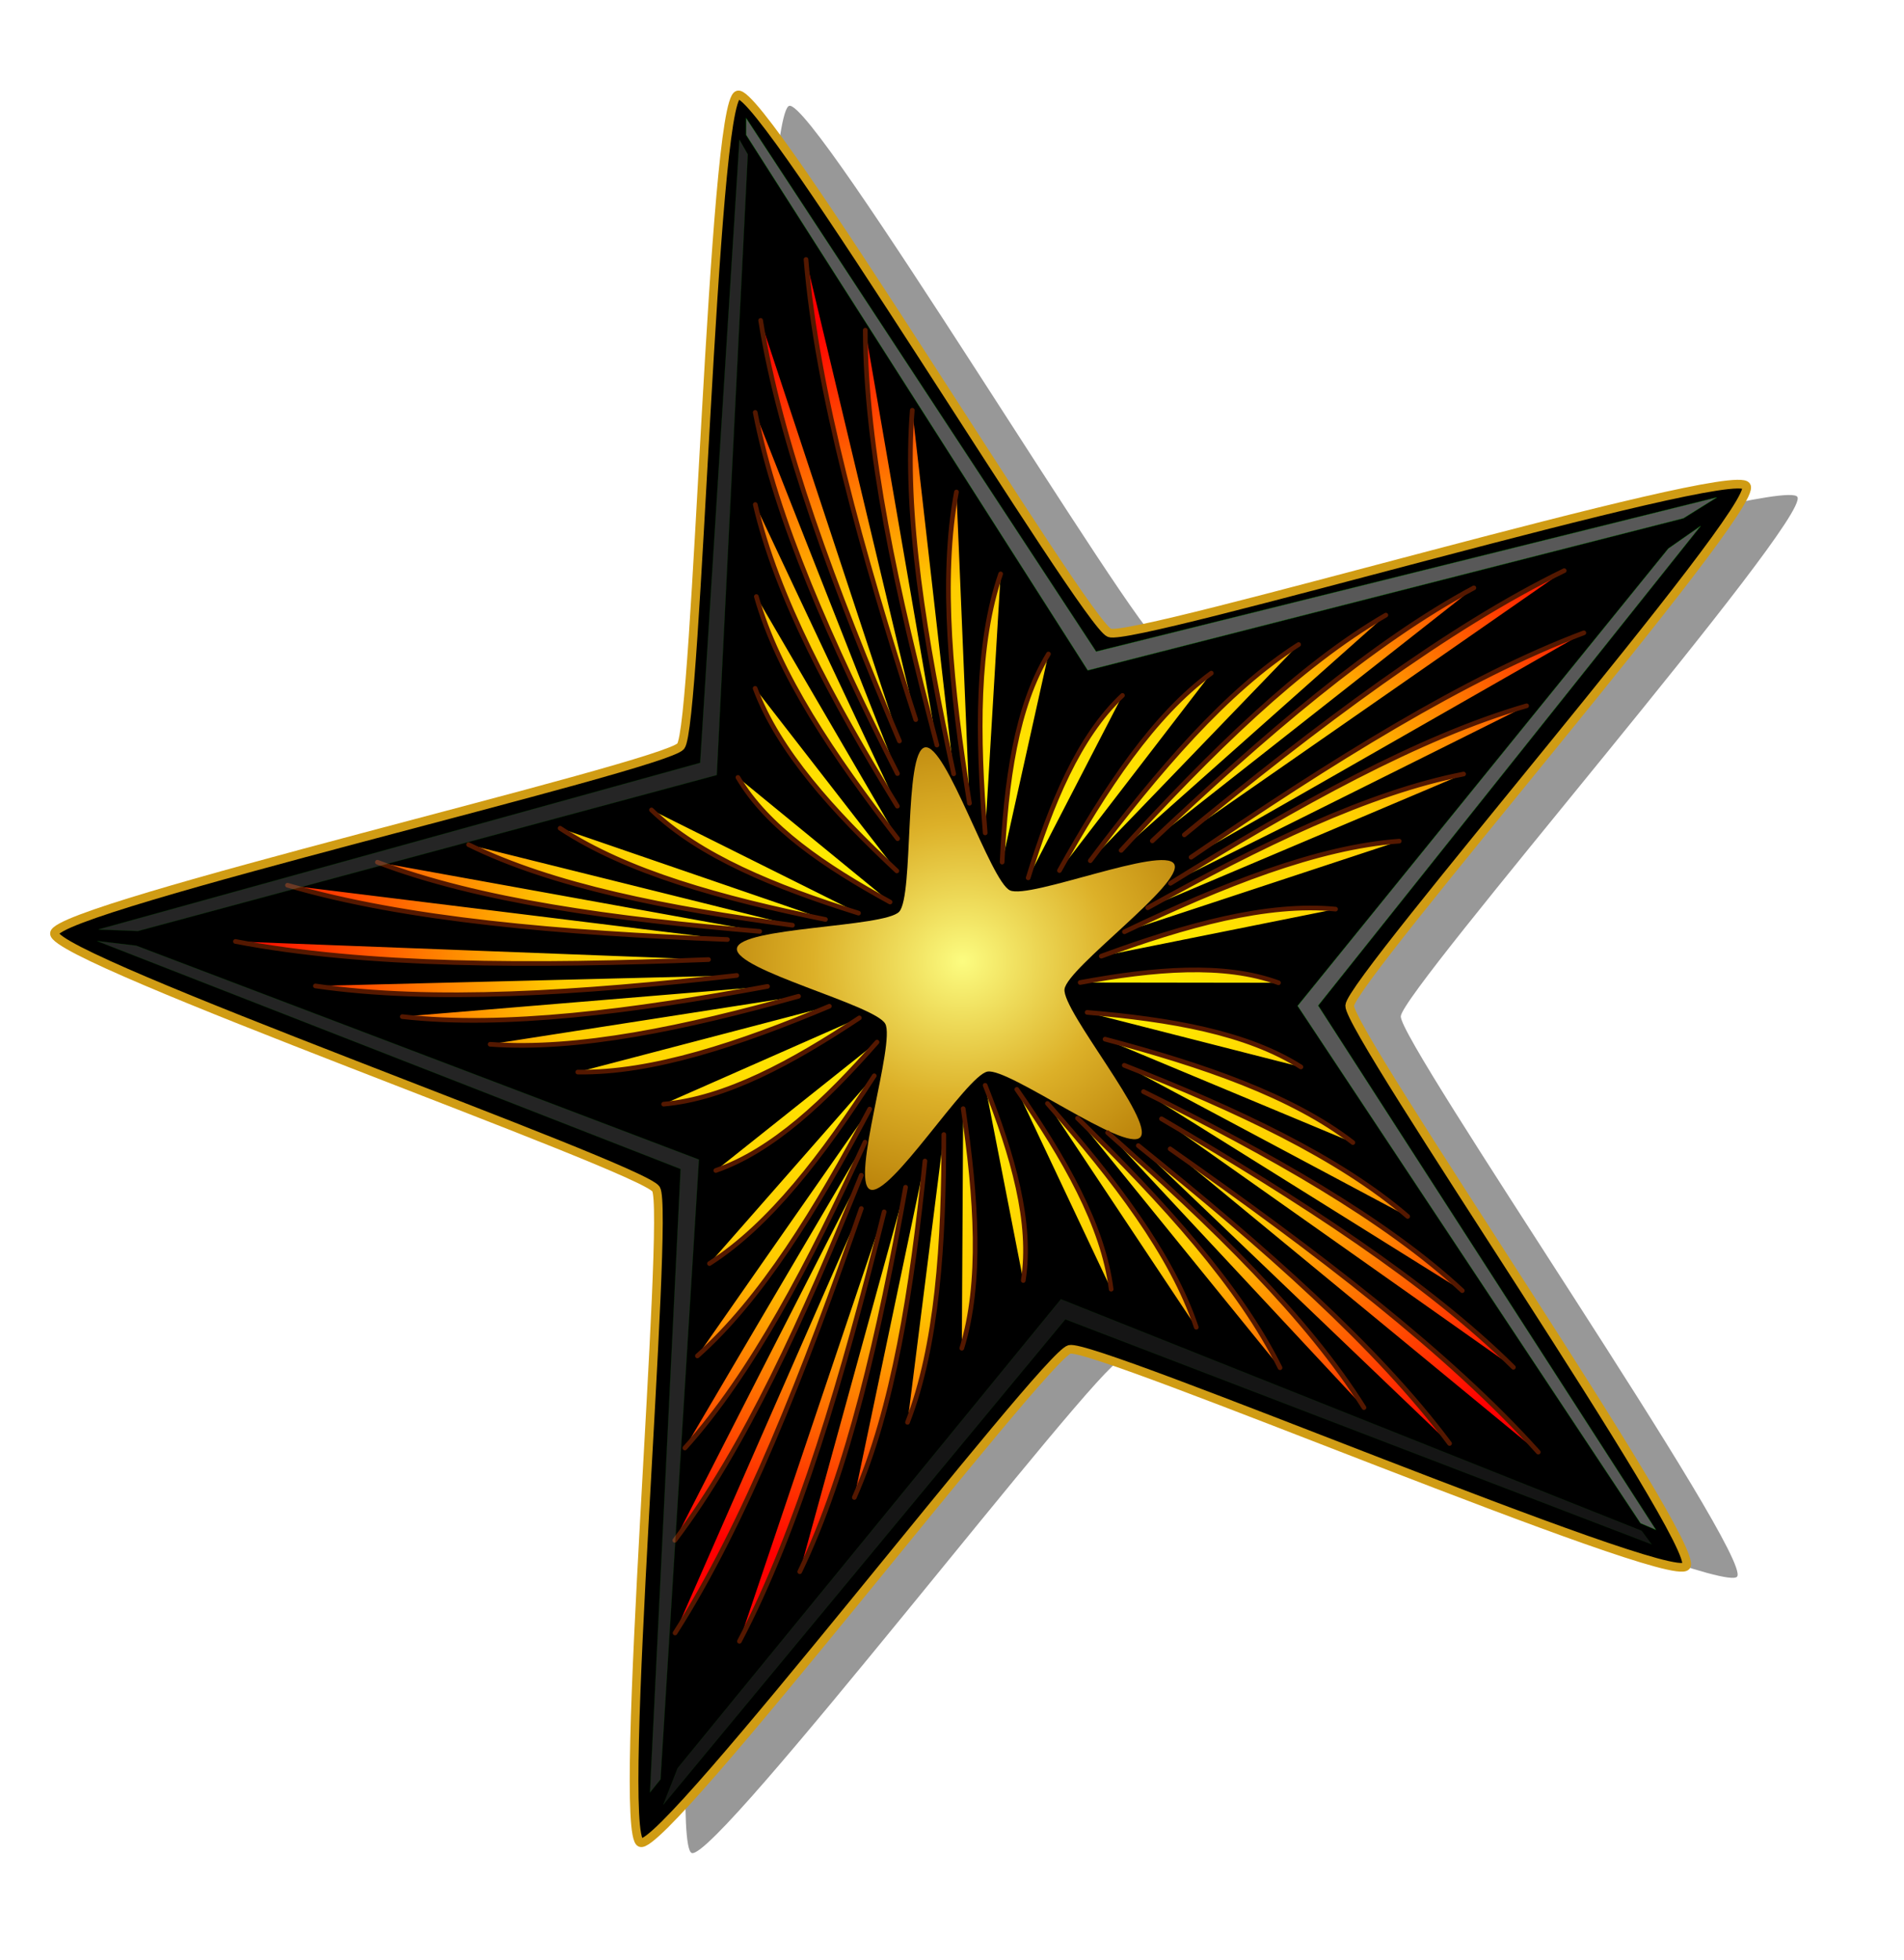
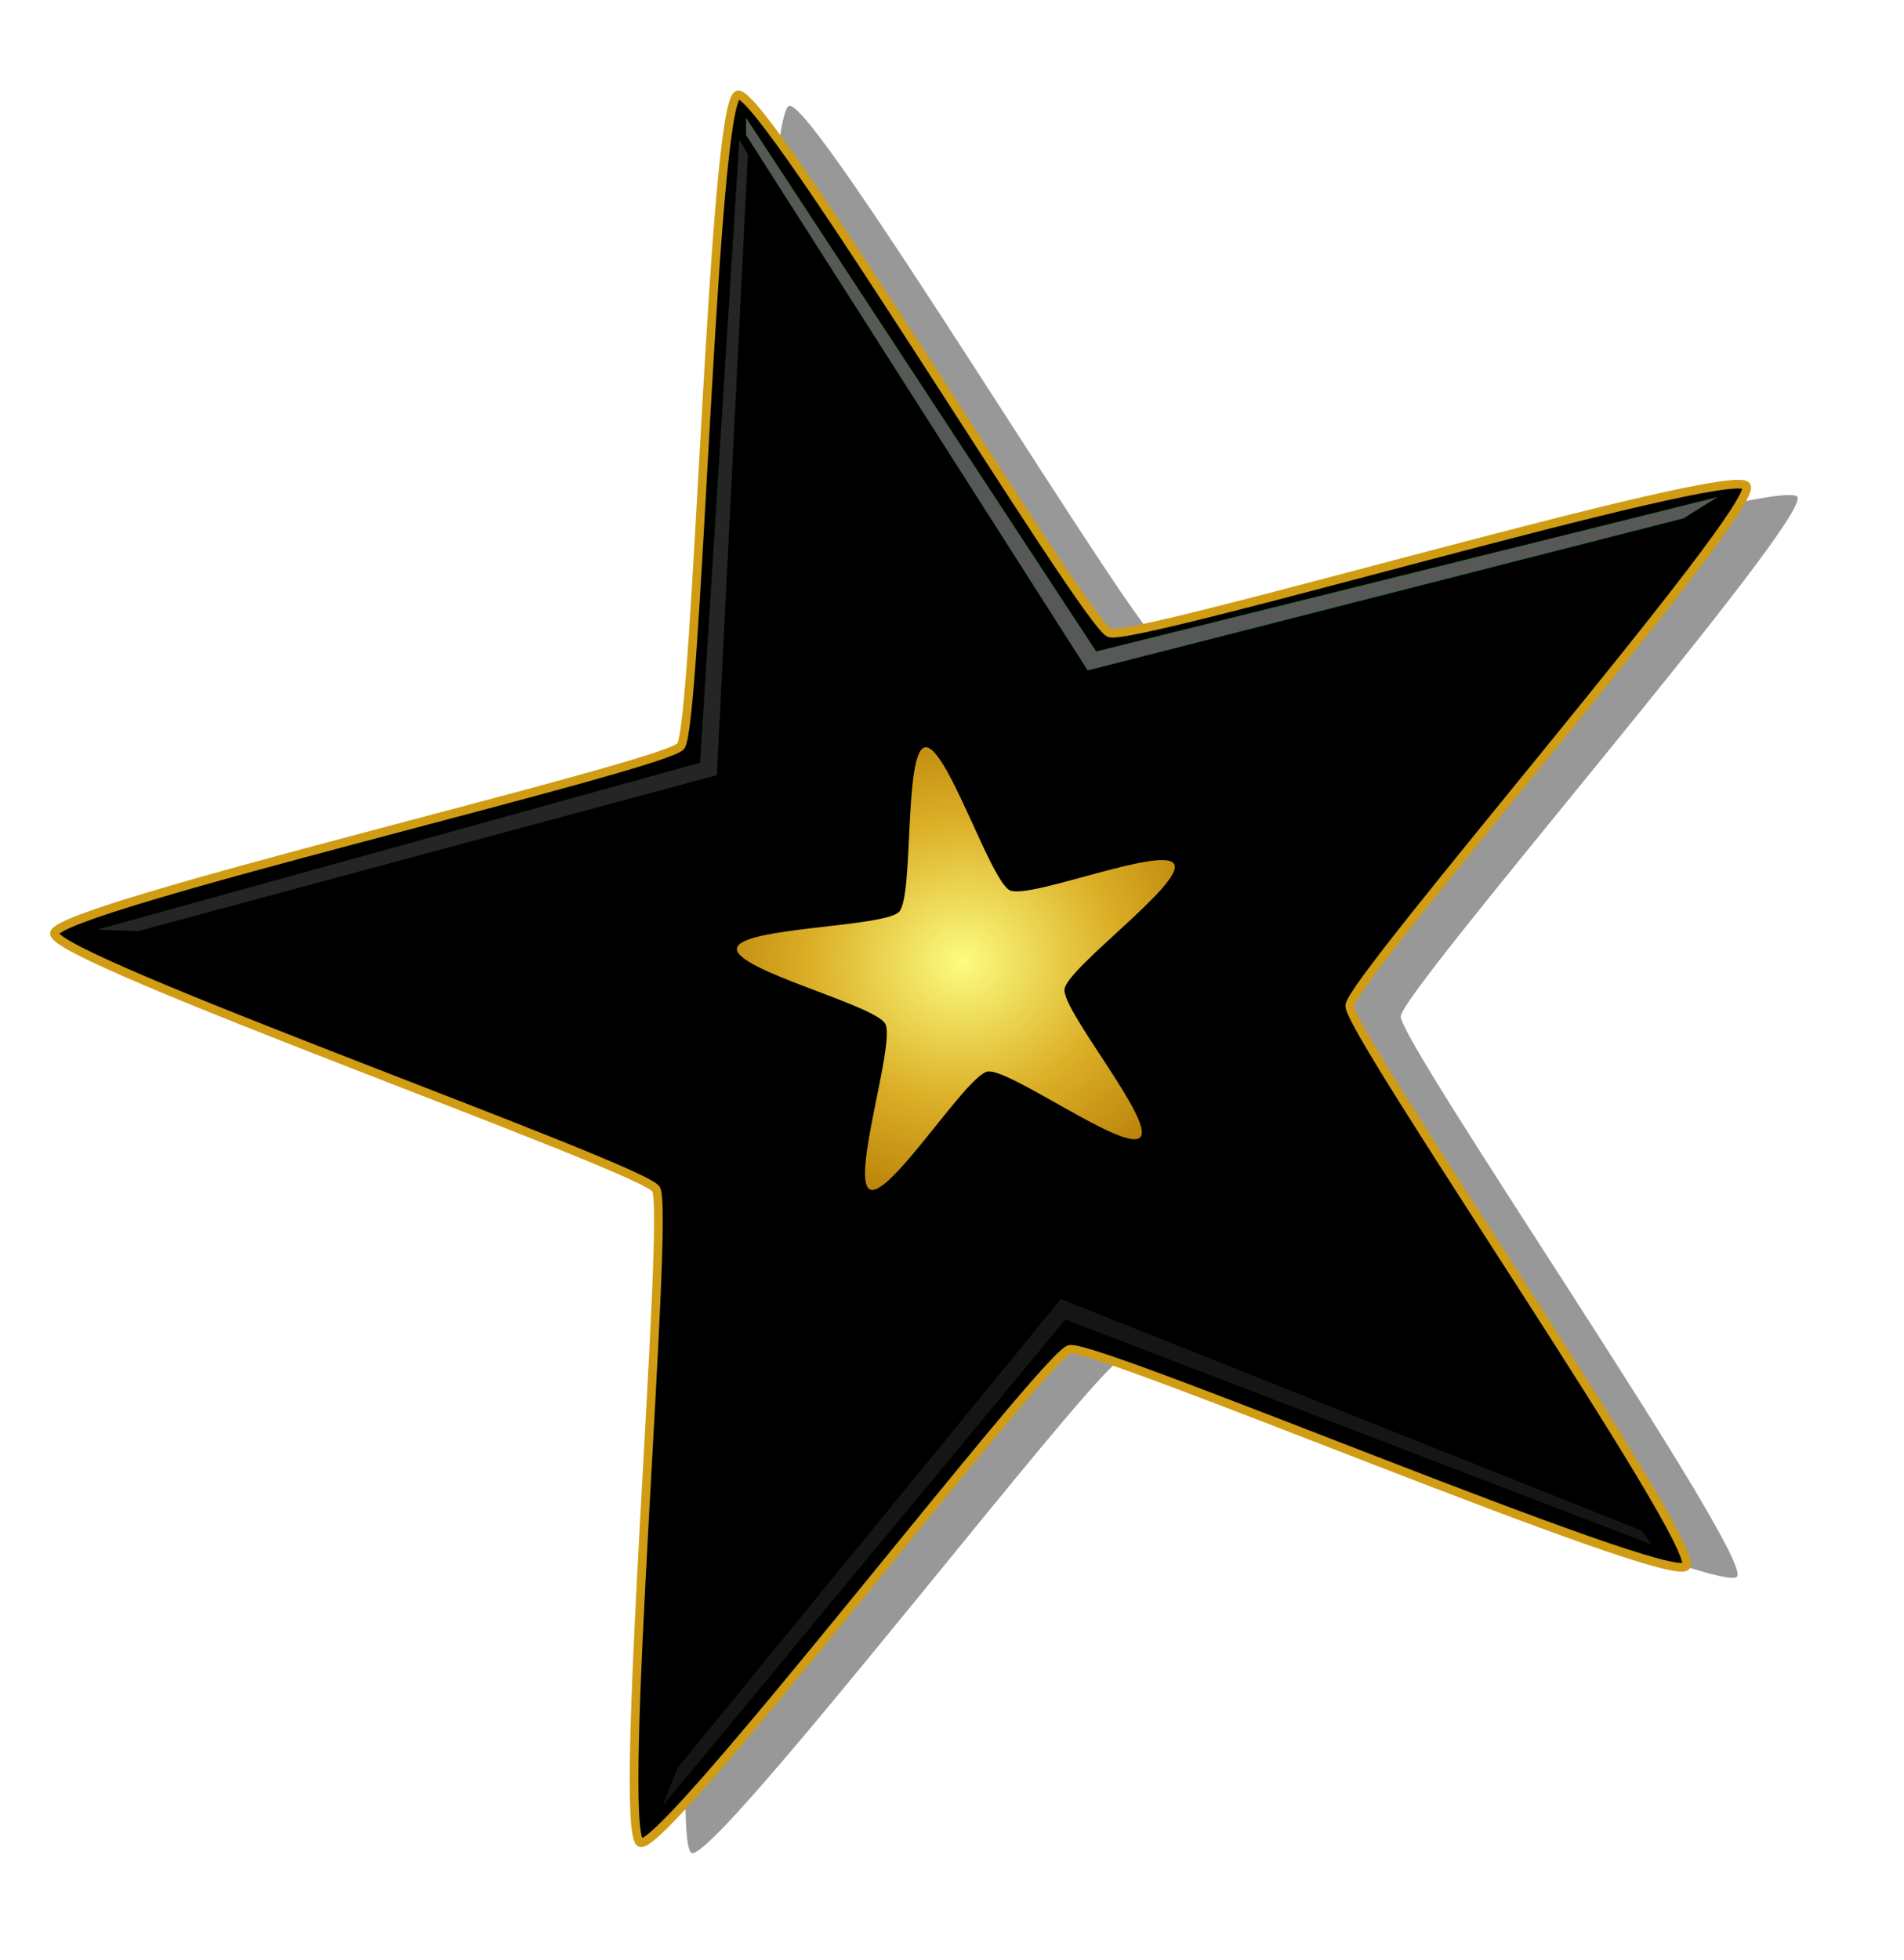
<svg xmlns="http://www.w3.org/2000/svg" version="1.1" viewBox="0 0 449.22 462.25">
  <defs>
    <filter id="e" color-interpolation-filters="sRGB">
      <feGaussianBlur stdDeviation="4.283" />
    </filter>
    <filter id="a" color-interpolation-filters="sRGB">
      <feGaussianBlur stdDeviation="3.061" />
    </filter>
    <filter id="d" color-interpolation-filters="sRGB">
      <feGaussianBlur stdDeviation="9.991" />
    </filter>
    <radialGradient id="c" cx="273" cy="435.34" r="57.17" gradientTransform="matrix(1.242 .037 -.034 1.149 -51.23 -74.837)" gradientUnits="userSpaceOnUse">
      <stop stop-color="#fcfc80" offset="0" />
      <stop stop-color="#dcb028" offset=".5" />
      <stop stop-color="#b07400" offset="1" />
    </radialGradient>
    <radialGradient id="b" cx="84.079" cy="309.49" r="425.77" gradientTransform="matrix(1.095 -.042 .036 .929 -19.11 25.45)" gradientUnits="userSpaceOnUse">
      <stop stop-color="#ff0" offset="0" />
      <stop stop-color="#fc0" offset=".567" />
      <stop stop-color="#f00" offset="1" />
    </radialGradient>
    <filter id="h" x="-.181" y="-.179" width="1.362" height="1.358" color-interpolation-filters="sRGB">
      <feGaussianBlur stdDeviation="7.787" />
    </filter>
    <filter id="g" color-interpolation-filters="sRGB">
      <feGaussianBlur stdDeviation="3.456" />
    </filter>
    <filter id="f" color-interpolation-filters="sRGB">
      <feGaussianBlur stdDeviation="4.869" />
    </filter>
  </defs>
  <g transform="translate(150.06 -241.19)">
    <g transform="translate(-214.29 4.4667e-6)">
      <path transform="matrix(.996 .086 -.086 .996 197.05 135.02)" d="m317.21 452.61c-3.473 5.098-143.54-40.517-149.35-38.434-5.8 2.08-84.918 126.34-90.839 124.62-5.922-1.73-5.823-149.04-9.598-153.92-3.776-4.88-146.4-41.72-146.59-47.88-0.187-6.17 139.94-51.6 143.42-56.69 3.473-5.098-5.562-152.13 0.244-154.21 5.806-2.083 92.312 117.15 98.233 118.88 5.922 1.727 142.96-52.301 146.74-47.423 3.776 4.878-82.89 123.99-82.703 130.16 0.187 6.166 93.919 119.81 90.447 124.9z" filter="url(#d)" opacity=".635" />
      <path d="m462.05 610.62c-3.898 4.781-139.53-52.703-145.49-51.127-5.964 1.577-95.464 118.58-101.22 116.35-5.751-2.23 7.008-148.98 3.665-154.17-3.342-5.184-142.28-54.148-141.93-60.307 0.343-6.159 143.86-39.374 147.76-44.155 3.898-4.781 7.533-152.04 13.496-153.62 5.964-1.577 81.902 124.65 87.653 126.88 5.751 2.23 146.93-39.82 150.27-34.636 3.342 5.185-93.24 116.41-93.584 122.57-0.343 6.159 83.275 127.43 79.377 132.22z" stroke="#d09c14" stroke-linecap="round" stroke-width="2.045" />
      <path transform="matrix(.993 -.122 .122 .993 -32.911 68.852)" d="m309.56 481.75c-3.912 3.272-28.792-20.116-33.88-19.768-5.087 0.348-26.557 26.901-30.877 24.192-4.32-2.709 10.234-33.599 8.331-38.33-1.903-4.731-33.791-16.944-32.549-21.89 1.242-4.946 35.117-0.65 39.029-3.921 3.912-3.272 5.673-37.373 10.76-37.721 5.087-0.348 11.47 33.198 15.79 35.907 4.32 2.709 37.297-6.154 39.2-1.423 1.903 4.731-28.029 21.167-29.27 26.113-1.242 4.946 17.378 33.57 13.466 36.841z" fill="url(#c)" filter="url(#h)" />
-       <path transform="matrix(.376 0 0 .376 263.4 347.5)" d="m204.54 438.01c91.815 64.405 175.42 128.26 231 190.26m-250.99-192.32c78.963 63.575 150.24 126.44 195.32 186.89m-214.57-195.02c66.433 58.551 125.76 116.52 160.86 172.51m-179.74-181.56c54.203 53.038 101.84 105.6 127.08 156.55m-145.96-165.81c42.102 47.673 78.12 94.867 93.391 140.42m-112.61-149.24c29.948 43.156 54.233 85.559 59.204 125.39m-79.063-127.94c17.431 44.097 29.616 86.377 23.913 122.46m-37.706-107.82c8.337 56.21 11.893 109.03-0.855 150.31m-11.285-134.07c0.074 68.544-4.105 132.45-22.788 180.55m10.942-163.94c-8.087 80.64-19.882 155.58-44.319 211.07m32.151-194.62c-16.461 92.42-36.066 178.17-66.394 241.2m52.958-225.76c-25.727 103.43-53.974 199.3-90.812 269.41m76.484-271.5c-35.74 102.98-73.264 198.07-116.87 266.29m116.87-287.15c-36.024 89.51-73.706 171.72-117.04 229.03m119.37-249.81c-34.78 76.09-71.17 145.46-113.05 191.89m115.98-212.65c-33.294 62.816-68.108 119.42-108.11 154.86m110.97-175.73c-32.128 49.726-65.554 93.653-103.4 117.8m105.14-138.93c-32.41 36.867-65.548 68.179-101.17 80.546m90.078-95.73c-42.392 28.14-83.974 50.67-122.8 54.11m103.98-61.43c-56.796 23.81-111.28 42.05-157.87 41.31m138.53-47.566c-70.973 19.812-138.36 34.207-193.52 30.132m174.05-36.33c-84.91 15.718-165.1 26.228-229.17 18.978m209.88-25.847c-98.575 11.119-191.36 17.292-264.4 6.598m246.68-16.549c-111.25 4.401-215.68 4.26-296.87-11.372m308.72-1.192c-104.19-4.14-201.64-12.28-276.04-34.07m296.3 28.959c-91.17-7.7-176.13-19.15-239.89-43.4m260.45 39.51c-78.021-10.48-150.34-24.49-203.22-50.53m223.92 46.94c-65.021-13.2-124.76-29.66-166.49-57.23m187.23 53.25c-52.394-16.44-99.743-35.73-129.89-64.73m149.7 57.77c-41.155-22.52-77.136-47-95.47-78.18m99.723 58.679c-40.067-37.49-74.355-75.37-88.935-114.55m89.419 94.301c-40.599-52.39-75.071-103.81-88.649-151.9m88.49 131.52c-41.145-67.02-75.956-131.85-89.163-189.24m89.214 168.79c-41.404-81.49-76.347-159.68-89.258-226.6m90.509 206.16c-40.761-95.872-75.018-187.36-87.093-263.86m97.314 250.46c-34.145-105.86-62.083-206.38-68.85-288.69m82.141 304.65c-25.324-95.79-44.912-186.58-44.945-260.31m55.477 278.36c-18.311-84.26-31.271-163.96-25.988-228.13m35.876 246.6c-11.696-72.61-18.413-141.06-8.154-195.31m18.029 213.89c-5.018-61.23-5.461-118.54 9.697-162.5m0.938 180.82c2.398-50.66 8.838-97.37 29.048-130.56m-12.71 140.44c14.414-46.738 31.77-88.714 59.159-114.45m-39.533 109.86c28.74-51.549 59.156-97.404 95.283-123.84m-75.94 117.67c42.62-56.68 85.76-106.99 130.73-135.62m-111.37 129.16c56.31-61.63 112.1-116.37 166.11-147.62m-146.54 141.63c70.04-66.11 138.53-124.9 201.77-158.72m-181.69 154.96c84.13-69.04 165.66-130.43 238.37-165.75m-234.14 179.79c87.794-60.121 172.46-112.93 246.46-140.79m-259.42 157.16c79.65-49.364 156.45-91.942 223.51-111.38m-237.75 126.71c70.685-39.319 138.81-72.343 198.21-83.899m-212.83 98.96c61.714-29.471 121.08-53.112 172.43-56.874m-186.95 72.173c53.221-19.514 104.1-33.661 147-29.511m-160.26 46.03c46.515-8.591 90.242-12.387 124.46 0.174m-120.09 18.573c52.267 4.402 100.35 12.691 134.16 34.232m-122.9-17.43c61.438 16.249 117.55 35.478 155.51 64.87m-143.46-48.47c70.523 27.785 134.81 57.687 177.85 94.809m-165.79-78.3c79.32 39.31 151.63 79.9 200.03 124.86m-188.72-107.8c87.493 51.176 167.28 102.79 220.81 155.89m-215.39-137.04c91.815 64.405 175.42 128.26 231 190.26" fill="url(#b)" filter="url(#e)" stroke="#541800" stroke-linecap="round" stroke-width="2.925" />
      <path d="m240.29 269.09 82.553 125.8 146.43-36.363-7.862 4.914-140.54 35.871-80.587-126.29z" color="#000000" fill="#fff" filter="url(#a)" opacity=".588" stroke="#0f0" stroke-width=".1" />
-       <path d="m454.9 602.04-79.674-123.65 90.223-113.11-7.604 5.305-87.458 107.88 80.897 122.03z" color="#000000" fill="#fff" filter="url(#g)" opacity=".588" stroke="#0f0" stroke-width=".1" />
-       <path d="m217.6 663.98 7.22-147.04-137.65-53.764 9.207 1.094 132.74 50.454-9.06 146.19z" color="#000000" fill="#fff" filter="url(#f)" opacity=".377" stroke="#0f0" stroke-width=".1" />
      <path transform="matrix(-.868 .496 .496 .868 313.8 -78.569)" d="m240.29 269.09 80.972 123.03 142.79-36.319-7.862 4.914-136.89 35.827-79.007-123.52z" color="#000000" fill="#fff" filter="url(#a)" opacity=".381" stroke="#0f0" stroke-width=".1" />
      <path transform="matrix(-.804 .595 -.595 -.804 807.18 676.51)" d="m241.67 267.22 79.587 124.9 144.32-35.597-7.862 4.914-138.43 35.105-77.621-125.39z" color="#000000" fill="#fff" filter="url(#a)" opacity=".292" stroke="#0f0" stroke-width=".1" />
    </g>
  </g>
</svg>